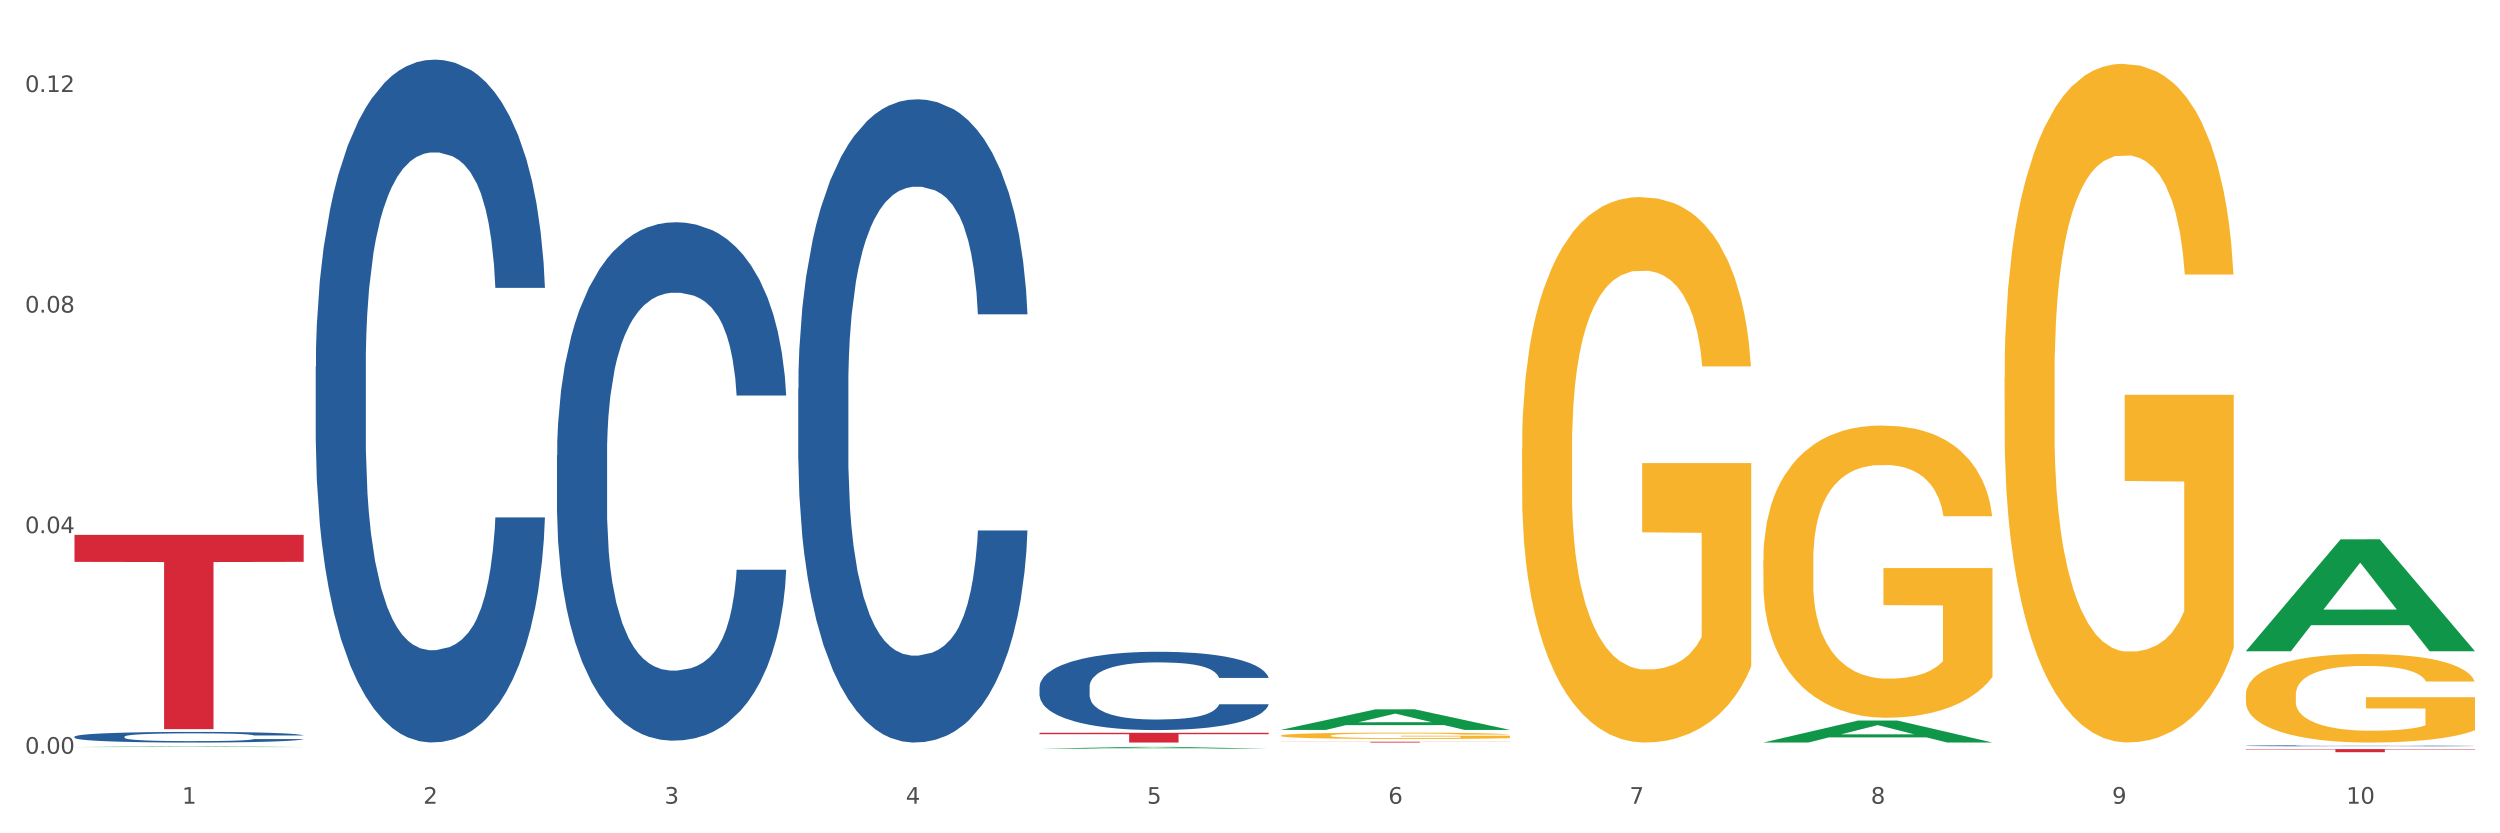
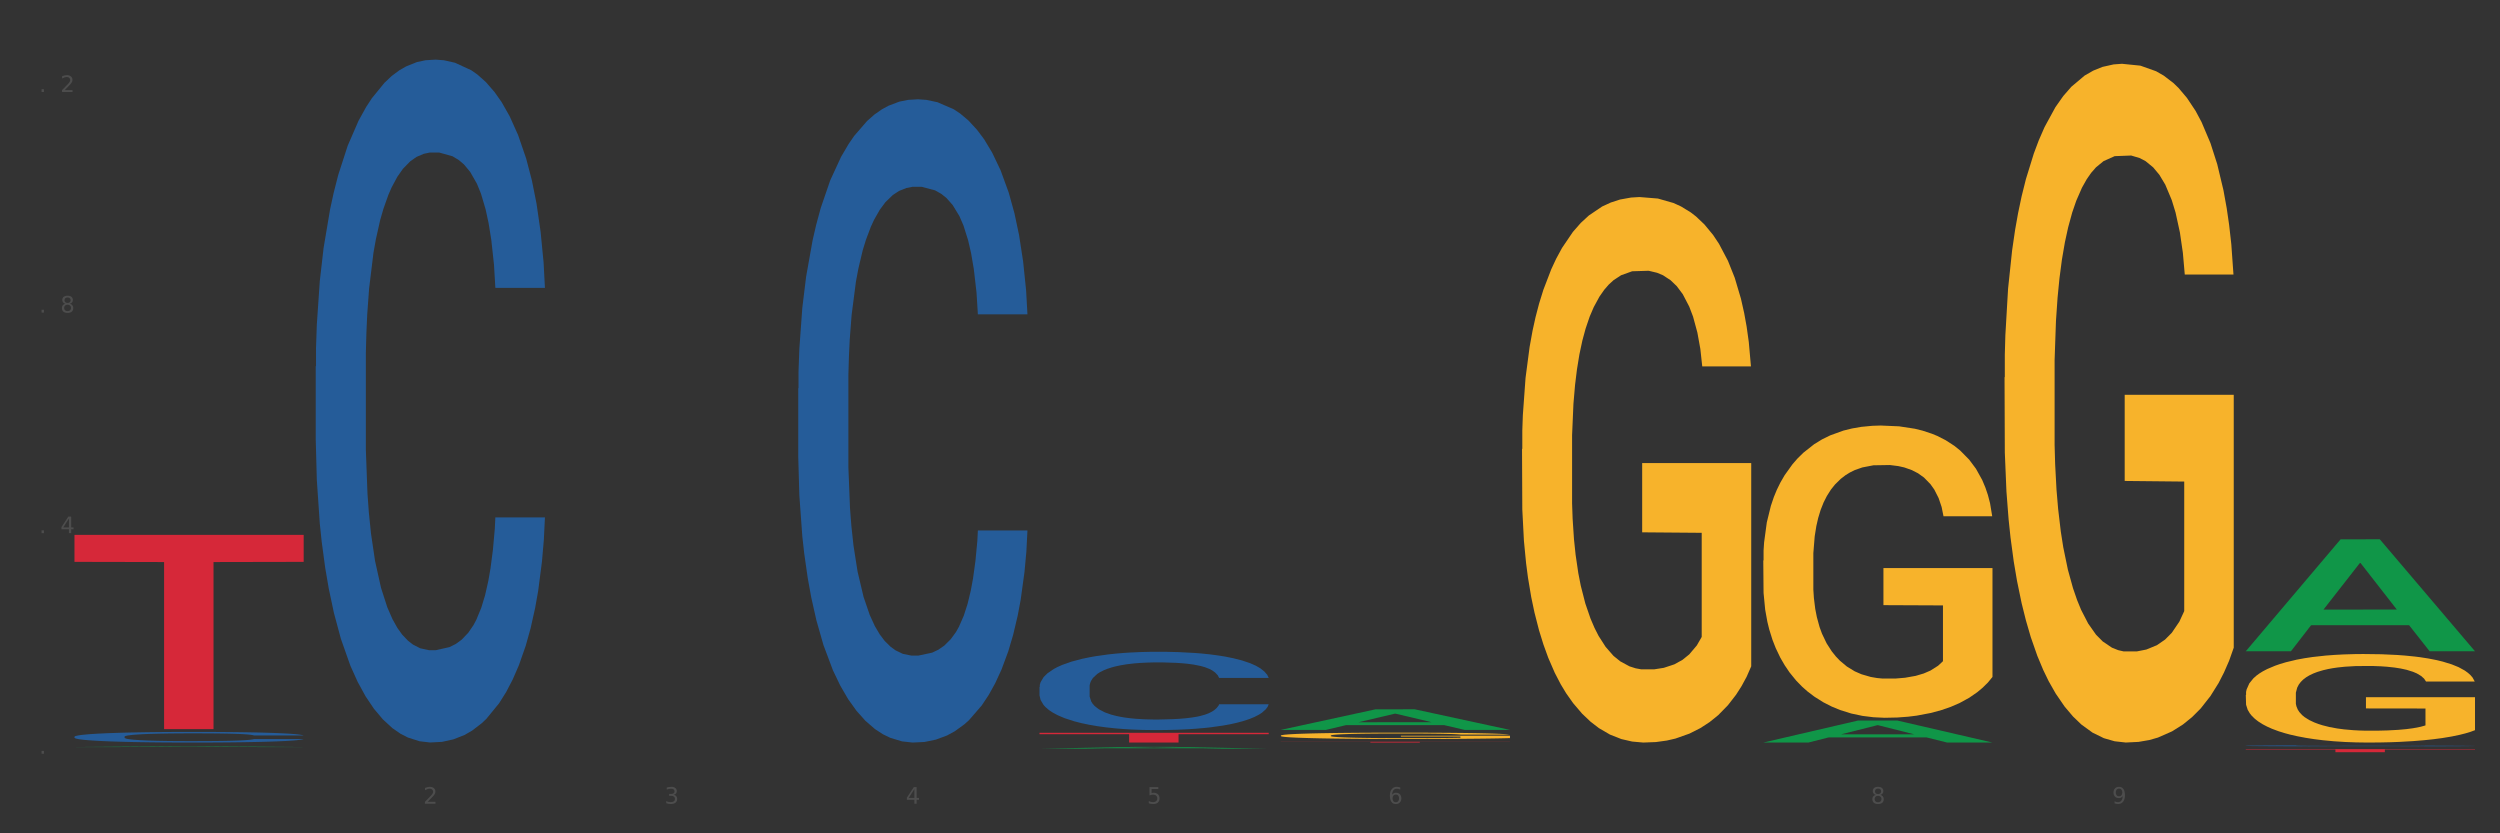
<svg xmlns="http://www.w3.org/2000/svg" xmlns:xlink="http://www.w3.org/1999/xlink" width="1080pt" height="360pt" viewBox="0 0 1080 360" version="1.1">
  <rect x="0" y="0" width="1080" height="360" fill="#333333" stroke="none" />
  <defs>
    <style type="text/css">*{stroke-linejoin: round; stroke-linecap: butt}</style>
  </defs>
  <g id="figure_1">
    <g id="patch_1">
-       <path d="M 0 360  L 1080 360  L 1080 0  L 0 0  z " style="fill: #ffffff; stroke: #ffffff; stroke-linejoin: miter" />
-     </g>
+       </g>
    <g id="axes_1">
      <g id="matplotlib.axis_1">
        <g id="xtick_1">
          <g id="text_1">
            <g style="fill: #4d4d4d" transform="translate(78.627 347.204) scale(0.096 -0.096)">
              <defs>
-                 <path id="DejaVuSans-31" d="M 794 531  L 1825 531  L 1825 4091  L 703 3866  L 703 4441  L 1819 4666  L 2450 4666  L 2450 531  L 3481 531  L 3481 0  L 794 0  L 794 531  z " transform="scale(0.016)" />
-               </defs>
+                 </defs>
              <use xlink:href="#DejaVuSans-31" />
            </g>
          </g>
        </g>
        <g id="xtick_2">
          <g id="text_2">
            <g style="fill: #4d4d4d" transform="translate(182.851 347.204) scale(0.096 -0.096)">
              <defs>
                <path id="DejaVuSans-32" d="M 1228 531  L 3431 531  L 3431 0  L 469 0  L 469 531  Q 828 903 1448 1529  Q 2069 2156 2228 2338  Q 2531 2678 2651 2914  Q 2772 3150 2772 3378  Q 2772 3750 2511 3984  Q 2250 4219 1831 4219  Q 1534 4219 1204 4116  Q 875 4013 500 3803  L 500 4441  Q 881 4594 1212 4672  Q 1544 4750 1819 4750  Q 2544 4750 2975 4387  Q 3406 4025 3406 3419  Q 3406 3131 3298 2873  Q 3191 2616 2906 2266  Q 2828 2175 2409 1742  Q 1991 1309 1228 531  z " transform="scale(0.016)" />
              </defs>
              <use xlink:href="#DejaVuSans-32" />
            </g>
          </g>
        </g>
        <g id="xtick_3">
          <g id="text_3">
            <g style="fill: #4d4d4d" transform="translate(287.074 347.204) scale(0.096 -0.096)">
              <defs>
                <path id="DejaVuSans-33" d="M 2597 2516  Q 3050 2419 3304 2112  Q 3559 1806 3559 1356  Q 3559 666 3084 287  Q 2609 -91 1734 -91  Q 1441 -91 1130 -33  Q 819 25 488 141  L 488 750  Q 750 597 1062 519  Q 1375 441 1716 441  Q 2309 441 2620 675  Q 2931 909 2931 1356  Q 2931 1769 2642 2001  Q 2353 2234 1838 2234  L 1294 2234  L 1294 2753  L 1863 2753  Q 2328 2753 2575 2939  Q 2822 3125 2822 3475  Q 2822 3834 2567 4026  Q 2313 4219 1838 4219  Q 1578 4219 1281 4162  Q 984 4106 628 3988  L 628 4550  Q 988 4650 1302 4700  Q 1616 4750 1894 4750  Q 2613 4750 3031 4423  Q 3450 4097 3450 3541  Q 3450 3153 3228 2886  Q 3006 2619 2597 2516  z " transform="scale(0.016)" />
              </defs>
              <use xlink:href="#DejaVuSans-33" />
            </g>
          </g>
        </g>
        <g id="xtick_4">
          <g id="text_4">
            <g style="fill: #4d4d4d" transform="translate(391.298 347.204) scale(0.096 -0.096)">
              <defs>
                <path id="DejaVuSans-34" d="M 2419 4116  L 825 1625  L 2419 1625  L 2419 4116  z M 2253 4666  L 3047 4666  L 3047 1625  L 3713 1625  L 3713 1100  L 3047 1100  L 3047 0  L 2419 0  L 2419 1100  L 313 1100  L 313 1709  L 2253 4666  z " transform="scale(0.016)" />
              </defs>
              <use xlink:href="#DejaVuSans-34" />
            </g>
          </g>
        </g>
        <g id="xtick_5">
          <g id="text_5">
            <g style="fill: #4d4d4d" transform="translate(495.522 347.204) scale(0.096 -0.096)">
              <defs>
                <path id="DejaVuSans-35" d="M 691 4666  L 3169 4666  L 3169 4134  L 1269 4134  L 1269 2991  Q 1406 3038 1543 3061  Q 1681 3084 1819 3084  Q 2600 3084 3056 2656  Q 3513 2228 3513 1497  Q 3513 744 3044 326  Q 2575 -91 1722 -91  Q 1428 -91 1123 -41  Q 819 9 494 109  L 494 744  Q 775 591 1075 516  Q 1375 441 1709 441  Q 2250 441 2565 725  Q 2881 1009 2881 1497  Q 2881 1984 2565 2268  Q 2250 2553 1709 2553  Q 1456 2553 1204 2497  Q 953 2441 691 2322  L 691 4666  z " transform="scale(0.016)" />
              </defs>
              <use xlink:href="#DejaVuSans-35" />
            </g>
          </g>
        </g>
        <g id="xtick_6">
          <g id="text_6">
            <g style="fill: #4d4d4d" transform="translate(599.745 347.204) scale(0.096 -0.096)">
              <defs>
                <path id="DejaVuSans-36" d="M 2113 2584  Q 1688 2584 1439 2293  Q 1191 2003 1191 1497  Q 1191 994 1439 701  Q 1688 409 2113 409  Q 2538 409 2786 701  Q 3034 994 3034 1497  Q 3034 2003 2786 2293  Q 2538 2584 2113 2584  z M 3366 4563  L 3366 3988  Q 3128 4100 2886 4159  Q 2644 4219 2406 4219  Q 1781 4219 1451 3797  Q 1122 3375 1075 2522  Q 1259 2794 1537 2939  Q 1816 3084 2150 3084  Q 2853 3084 3261 2657  Q 3669 2231 3669 1497  Q 3669 778 3244 343  Q 2819 -91 2113 -91  Q 1303 -91 875 529  Q 447 1150 447 2328  Q 447 3434 972 4092  Q 1497 4750 2381 4750  Q 2619 4750 2861 4703  Q 3103 4656 3366 4563  z " transform="scale(0.016)" />
              </defs>
              <use xlink:href="#DejaVuSans-36" />
            </g>
          </g>
        </g>
        <g id="xtick_7">
          <g id="text_7">
            <g style="fill: #4d4d4d" transform="translate(703.969 347.204) scale(0.096 -0.096)">
              <defs>
-                 <path id="DejaVuSans-37" d="M 525 4666  L 3525 4666  L 3525 4397  L 1831 0  L 1172 0  L 2766 4134  L 525 4134  L 525 4666  z " transform="scale(0.016)" />
-               </defs>
+                 </defs>
              <use xlink:href="#DejaVuSans-37" />
            </g>
          </g>
        </g>
        <g id="xtick_8">
          <g id="text_8">
            <g style="fill: #4d4d4d" transform="translate(808.193 347.204) scale(0.096 -0.096)">
              <defs>
                <path id="DejaVuSans-38" d="M 2034 2216  Q 1584 2216 1326 1975  Q 1069 1734 1069 1313  Q 1069 891 1326 650  Q 1584 409 2034 409  Q 2484 409 2743 651  Q 3003 894 3003 1313  Q 3003 1734 2745 1975  Q 2488 2216 2034 2216  z M 1403 2484  Q 997 2584 770 2862  Q 544 3141 544 3541  Q 544 4100 942 4425  Q 1341 4750 2034 4750  Q 2731 4750 3128 4425  Q 3525 4100 3525 3541  Q 3525 3141 3298 2862  Q 3072 2584 2669 2484  Q 3125 2378 3379 2068  Q 3634 1759 3634 1313  Q 3634 634 3220 271  Q 2806 -91 2034 -91  Q 1263 -91 848 271  Q 434 634 434 1313  Q 434 1759 690 2068  Q 947 2378 1403 2484  z M 1172 3481  Q 1172 3119 1398 2916  Q 1625 2713 2034 2713  Q 2441 2713 2670 2916  Q 2900 3119 2900 3481  Q 2900 3844 2670 4047  Q 2441 4250 2034 4250  Q 1625 4250 1398 4047  Q 1172 3844 1172 3481  z " transform="scale(0.016)" />
              </defs>
              <use xlink:href="#DejaVuSans-38" />
            </g>
          </g>
        </g>
        <g id="xtick_9">
          <g id="text_9">
            <g style="fill: #4d4d4d" transform="translate(912.416 347.204) scale(0.096 -0.096)">
              <defs>
                <path id="DejaVuSans-39" d="M 703 97  L 703 672  Q 941 559 1184 500  Q 1428 441 1663 441  Q 2288 441 2617 861  Q 2947 1281 2994 2138  Q 2813 1869 2534 1725  Q 2256 1581 1919 1581  Q 1219 1581 811 2004  Q 403 2428 403 3163  Q 403 3881 828 4315  Q 1253 4750 1959 4750  Q 2769 4750 3195 4129  Q 3622 3509 3622 2328  Q 3622 1225 3098 567  Q 2575 -91 1691 -91  Q 1453 -91 1209 -44  Q 966 3 703 97  z M 1959 2075  Q 2384 2075 2632 2365  Q 2881 2656 2881 3163  Q 2881 3666 2632 3958  Q 2384 4250 1959 4250  Q 1534 4250 1286 3958  Q 1038 3666 1038 3163  Q 1038 2656 1286 2365  Q 1534 2075 1959 2075  z " transform="scale(0.016)" />
              </defs>
              <use xlink:href="#DejaVuSans-39" />
            </g>
          </g>
        </g>
        <g id="xtick_10">
          <g id="text_10">
            <g style="fill: #4d4d4d" transform="translate(1013.586 347.204) scale(0.096 -0.096)">
              <defs>
-                 <path id="DejaVuSans-30" d="M 2034 4250  Q 1547 4250 1301 3770  Q 1056 3291 1056 2328  Q 1056 1369 1301 889  Q 1547 409 2034 409  Q 2525 409 2770 889  Q 3016 1369 3016 2328  Q 3016 3291 2770 3770  Q 2525 4250 2034 4250  z M 2034 4750  Q 2819 4750 3233 4129  Q 3647 3509 3647 2328  Q 3647 1150 3233 529  Q 2819 -91 2034 -91  Q 1250 -91 836 529  Q 422 1150 422 2328  Q 422 3509 836 4129  Q 1250 4750 2034 4750  z " transform="scale(0.016)" />
-               </defs>
+                 </defs>
              <use xlink:href="#DejaVuSans-31" />
              <use xlink:href="#DejaVuSans-30" transform="translate(63.623 0)" />
            </g>
          </g>
        </g>
        <g id="xtick_11" />
        <g id="xtick_12" />
        <g id="xtick_13" />
        <g id="xtick_14" />
        <g id="xtick_15" />
        <g id="xtick_16" />
        <g id="xtick_17" />
        <g id="xtick_18" />
        <g id="xtick_19" />
      </g>
      <g id="matplotlib.axis_2">
        <g id="ytick_1">
          <g id="text_11">
            <g style="fill: #4d4d4d" transform="translate(10.8 325.614) scale(0.096 -0.096)">
              <defs>
                <path id="DejaVuSans-2e" d="M 684 794  L 1344 794  L 1344 0  L 684 0  L 684 794  z " transform="scale(0.016)" />
              </defs>
              <use xlink:href="#DejaVuSans-30" />
              <use xlink:href="#DejaVuSans-2e" transform="translate(63.623 0)" />
              <use xlink:href="#DejaVuSans-30" transform="translate(95.41 0)" />
              <use xlink:href="#DejaVuSans-30" transform="translate(159.033 0)" />
            </g>
          </g>
        </g>
        <g id="ytick_2">
          <g id="text_12">
            <g style="fill: #4d4d4d" transform="translate(10.8 230.326) scale(0.096 -0.096)">
              <use xlink:href="#DejaVuSans-30" />
              <use xlink:href="#DejaVuSans-2e" transform="translate(63.623 0)" />
              <use xlink:href="#DejaVuSans-30" transform="translate(95.41 0)" />
              <use xlink:href="#DejaVuSans-34" transform="translate(159.033 0)" />
            </g>
          </g>
        </g>
        <g id="ytick_3">
          <g id="text_13">
            <g style="fill: #4d4d4d" transform="translate(10.8 135.038) scale(0.096 -0.096)">
              <use xlink:href="#DejaVuSans-30" />
              <use xlink:href="#DejaVuSans-2e" transform="translate(63.623 0)" />
              <use xlink:href="#DejaVuSans-30" transform="translate(95.41 0)" />
              <use xlink:href="#DejaVuSans-38" transform="translate(159.033 0)" />
            </g>
          </g>
        </g>
        <g id="ytick_4">
          <g id="text_14">
            <g style="fill: #4d4d4d" transform="translate(10.8 39.75) scale(0.096 -0.096)">
              <use xlink:href="#DejaVuSans-30" />
              <use xlink:href="#DejaVuSans-2e" transform="translate(63.623 0)" />
              <use xlink:href="#DejaVuSans-31" transform="translate(95.41 0)" />
              <use xlink:href="#DejaVuSans-32" transform="translate(159.033 0)" />
            </g>
          </g>
        </g>
        <g id="ytick_5" />
        <g id="ytick_6" />
        <g id="ytick_7" />
      </g>
      <g id="PolyCollection_1">
        <path d="M 32.175 322.723  L 32.277 322.722  L 73.107 322.427  L 90.051 322.426  L 131.187 322.723  L 111.589 322.723  L 102.709 322.654  L 60.552 322.654  L 60.246 322.655  L 51.671 322.723  L 32.175 322.723  L 32.175 322.723  L 65.86 322.613  L 97.401 322.613  L 81.783 322.49  L 81.579 322.489  L 81.375 322.49  L 65.758 322.613  L 65.86 322.613  L 32.175 322.723  z " clip-path="url(#pf632ec7104)" style="fill: #109648" />
        <path d="M 970.188 300.209  L 970.304 300.174  L 970.304 298.916  L 970.538 297.834  L 971.707 295.214  L 973.461 293.048  L 974.747 291.896  L 976.032 290.953  L 977.552 290.01  L 979.422 289.032  L 982.813 287.6  L 984.917 286.866  L 987.488 286.098  L 992.164 284.98  L 995.554 284.351  L 999.061 283.827  L 1004.789 283.199  L 1008.53 282.919  L 1012.505 282.71  L 1017.297 282.57  L 1020.921 282.535  L 1028.87 282.64  L 1035.65 282.954  L 1038.923 283.199  L 1043.132 283.618  L 1045.353 283.897  L 1048.977 284.456  L 1052.717 285.189  L 1055.289 285.818  L 1059.147 287.006  L 1062.069 288.193  L 1064.758 289.66  L 1066.161 290.673  L 1067.213 291.616  L 1068.148 292.699  L 1069.083 294.411  L 1048.041 294.411  L 1047.223 293.188  L 1045.937 292.035  L 1044.067 290.918  L 1042.43 290.219  L 1039.625 289.346  L 1037.053 288.787  L 1034.364 288.368  L 1031.091 288.019  L 1028.52 287.844  L 1024.896 287.704  L 1017.765 287.739  L 1012.972 288.019  L 1009.699 288.368  L 1007.595 288.682  L 1005.724 289.032  L 1003.62 289.521  L 1001.165 290.254  L 999.412 290.918  L 997.659 291.756  L 996.256 292.594  L 994.97 293.572  L 993.918 294.62  L 993.1 295.703  L 992.398 297.03  L 991.814 299.231  L 991.814 304.016  L 992.047 305.099  L 992.632 306.531  L 993.333 307.614  L 994.502 308.906  L 995.554 309.779  L 997.542 311.037  L 999.763 312.085  L 1001.516 312.748  L 1003.27 313.307  L 1006.309 314.076  L 1009.699 314.704  L 1012.621 315.088  L 1016.596 315.438  L 1019.285 315.577  L 1021.623 315.647  L 1027.351 315.647  L 1031.442 315.543  L 1036.001 315.298  L 1039.508 314.984  L 1042.43 314.599  L 1045.704 313.971  L 1047.808 313.377  L 1047.808 306.077  L 1022.09 306.042  L 1022.09 301.187  L 1069.2 301.187  L 1069.2 315.438  L 1067.213 316.171  L 1064.992 316.835  L 1062.654 317.429  L 1059.147 318.162  L 1054.938 318.861  L 1051.198 319.35  L 1047.223 319.769  L 1042.547 320.153  L 1036.469 320.502  L 1032.728 320.642  L 1028.052 320.747  L 1022.558 320.782  L 1017.765 320.712  L 1013.089 320.537  L 1008.179 320.223  L 1003.387 319.769  L 999.763 319.315  L 996.139 318.756  L 992.281 318.022  L 989.242 317.324  L 986.904 316.695  L 984.332 315.892  L 981.527 314.844  L 979.422 313.901  L 977.552 312.923  L 975.565 311.665  L 974.162 310.583  L 972.759 309.22  L 971.941 308.207  L 971.006 306.636  L 970.304 304.435  L 970.188 300.209  z " clip-path="url(#pf632ec7104)" style="fill: #f7b32b" />
        <path d="M 865.964 163.05  L 866.081 162.783  L 866.081 153.143  L 866.315 144.842  L 867.484 124.759  L 869.237 108.157  L 870.523 99.321  L 871.809 92.091  L 873.329 84.861  L 875.199 77.363  L 878.589 66.385  L 880.693 60.761  L 883.265 54.87  L 887.941 46.302  L 891.331 41.482  L 894.838 37.465  L 900.566 32.645  L 904.306 30.503  L 908.281 28.897  L 913.074 27.825  L 916.698 27.558  L 924.647 28.361  L 931.427 30.771  L 934.7 32.645  L 938.908 35.859  L 941.129 38.001  L 944.753 42.285  L 948.494 47.908  L 951.066 52.728  L 954.923 61.832  L 957.846 70.937  L 960.534 82.183  L 961.937 89.949  L 962.989 97.178  L 963.924 105.479  L 964.859 118.6  L 943.818 118.6  L 943 109.228  L 941.714 100.392  L 939.843 91.823  L 938.207 86.468  L 935.401 79.773  L 932.829 75.489  L 930.141 72.276  L 926.868 69.598  L 924.296 68.259  L 920.672 67.188  L 913.541 67.456  L 908.749 69.598  L 905.475 72.276  L 903.371 74.686  L 901.501 77.363  L 899.397 81.112  L 896.942 86.735  L 895.188 91.823  L 893.435 98.25  L 892.032 104.676  L 890.746 112.174  L 889.694 120.207  L 888.876 128.508  L 888.175 138.683  L 887.59 155.553  L 887.59 192.238  L 887.824 200.539  L 888.408 211.517  L 889.11 219.818  L 890.279 229.726  L 891.331 236.42  L 893.318 246.06  L 895.539 254.093  L 897.293 259.181  L 899.046 263.465  L 902.085 269.356  L 905.475 274.176  L 908.398 277.121  L 912.372 279.799  L 915.061 280.87  L 917.399 281.406  L 923.127 281.406  L 927.218 280.602  L 931.777 278.728  L 935.284 276.318  L 938.207 273.373  L 941.48 268.553  L 943.584 264.001  L 943.584 208.036  L 917.867 207.768  L 917.867 170.548  L 964.976 170.548  L 964.976 279.799  L 962.989 285.422  L 960.768 290.51  L 958.43 295.062  L 954.923 300.685  L 950.715 306.041  L 946.974 309.79  L 943 313.003  L 938.324 315.948  L 932.245 318.626  L 928.504 319.697  L 923.828 320.5  L 918.334 320.768  L 913.541 320.233  L 908.865 318.894  L 903.956 316.484  L 899.163 313.003  L 895.539 309.522  L 891.915 305.237  L 888.058 299.614  L 885.018 294.259  L 882.68 289.439  L 880.109 283.28  L 877.303 275.247  L 875.199 268.017  L 873.329 260.52  L 871.341 250.88  L 869.938 242.579  L 868.536 232.136  L 867.717 224.37  L 866.782 212.321  L 866.081 195.451  L 865.964 163.05  z " clip-path="url(#pf632ec7104)" style="fill: #f7b32b" />
        <path d="M 761.74 242.168  L 761.857 242.053  L 761.857 237.903  L 762.091 234.328  L 763.26 225.681  L 765.013 218.533  L 766.299 214.728  L 767.585 211.615  L 769.105 208.502  L 770.975 205.274  L 774.365 200.547  L 776.469 198.125  L 779.041 195.589  L 783.717 191.899  L 787.107 189.824  L 790.614 188.095  L 796.342 186.019  L 800.083 185.097  L 804.057 184.405  L 808.85 183.944  L 812.474 183.829  L 820.423 184.175  L 827.203 185.212  L 830.476 186.019  L 834.685 187.403  L 836.906 188.325  L 840.529 190.17  L 844.27 192.591  L 846.842 194.667  L 850.7 198.587  L 853.622 202.507  L 856.311 207.349  L 857.713 210.693  L 858.766 213.806  L 859.701 217.38  L 860.636 223.029  L 839.594 223.029  L 838.776 218.994  L 837.49 215.189  L 835.62 211.5  L 833.983 209.194  L 831.178 206.311  L 828.606 204.467  L 825.917 203.083  L 822.644 201.93  L 820.072 201.354  L 816.448 200.892  L 809.318 201.008  L 804.525 201.93  L 801.252 203.083  L 799.148 204.121  L 797.277 205.274  L 795.173 206.888  L 792.718 209.309  L 790.965 211.5  L 789.211 214.267  L 787.809 217.034  L 786.523 220.262  L 785.471 223.721  L 784.652 227.295  L 783.951 231.677  L 783.366 238.94  L 783.366 254.736  L 783.6 258.31  L 784.185 263.037  L 784.886 266.611  L 786.055 270.877  L 787.107 273.76  L 789.094 277.91  L 791.315 281.369  L 793.069 283.56  L 794.822 285.404  L 797.862 287.941  L 801.252 290.016  L 804.174 291.285  L 808.149 292.438  L 810.837 292.899  L 813.175 293.129  L 818.903 293.129  L 822.995 292.783  L 827.554 291.976  L 831.061 290.939  L 833.983 289.67  L 837.256 287.595  L 839.36 285.635  L 839.36 261.538  L 813.643 261.423  L 813.643 245.397  L 860.753 245.397  L 860.753 292.438  L 858.766 294.859  L 856.544 297.049  L 854.206 299.009  L 850.7 301.431  L 846.491 303.737  L 842.751 305.351  L 838.776 306.734  L 834.1 308.002  L 828.021 309.155  L 824.281 309.617  L 819.605 309.963  L 814.111 310.078  L 809.318 309.847  L 804.642 309.271  L 799.732 308.233  L 794.939 306.734  L 791.315 305.235  L 787.692 303.391  L 783.834 300.969  L 780.795 298.664  L 778.457 296.588  L 775.885 293.936  L 773.079 290.477  L 770.975 287.364  L 769.105 284.136  L 767.118 279.986  L 765.715 276.411  L 764.312 271.915  L 763.494 268.571  L 762.559 263.383  L 761.857 256.119  L 761.74 242.168  z " clip-path="url(#pf632ec7104)" style="fill: #f7b32b" />
        <path d="M 657.517 194.021  L 657.634 193.806  L 657.634 186.058  L 657.867 179.386  L 659.036 163.245  L 660.79 149.902  L 662.076 142.8  L 663.362 136.989  L 664.881 131.178  L 666.752 125.152  L 670.142 116.329  L 672.246 111.809  L 674.818 107.074  L 679.493 100.188  L 682.884 96.314  L 686.39 93.085  L 692.118 89.212  L 695.859 87.49  L 699.834 86.199  L 704.627 85.338  L 708.25 85.123  L 716.199 85.768  L 722.979 87.705  L 726.253 89.212  L 730.461 91.794  L 732.682 93.516  L 736.306 96.959  L 740.047 101.479  L 742.618 105.353  L 746.476 112.67  L 749.398 119.987  L 752.087 129.026  L 753.49 135.267  L 754.542 141.078  L 755.477 147.75  L 756.412 158.295  L 735.371 158.295  L 734.552 150.763  L 733.266 143.661  L 731.396 136.774  L 729.76 132.47  L 726.954 127.089  L 724.382 123.646  L 721.694 121.063  L 718.42 118.911  L 715.849 117.835  L 712.225 116.974  L 705.094 117.189  L 700.301 118.911  L 697.028 121.063  L 694.924 123  L 693.054 125.152  L 690.949 128.165  L 688.495 132.685  L 686.741 136.774  L 684.988 141.939  L 683.585 147.104  L 682.299 153.13  L 681.247 159.587  L 680.429 166.258  L 679.727 174.436  L 679.143 187.995  L 679.143 217.479  L 679.377 224.151  L 679.961 232.975  L 680.662 239.646  L 681.831 247.609  L 682.884 252.989  L 684.871 260.737  L 687.092 267.194  L 688.845 271.283  L 690.599 274.726  L 693.638 279.461  L 697.028 283.335  L 699.951 285.702  L 703.925 287.854  L 706.614 288.715  L 708.952 289.145  L 714.68 289.145  L 718.771 288.5  L 723.33 286.993  L 726.837 285.056  L 729.76 282.689  L 733.033 278.815  L 735.137 275.156  L 735.137 230.177  L 709.419 229.962  L 709.419 200.047  L 756.529 200.047  L 756.529 287.854  L 754.542 292.374  L 752.321 296.463  L 749.983 300.121  L 746.476 304.641  L 742.268 308.945  L 738.527 311.958  L 734.552 314.541  L 729.876 316.908  L 723.798 319.06  L 720.057 319.921  L 715.381 320.567  L 709.887 320.782  L 705.094 320.351  L 700.418 319.275  L 695.508 317.338  L 690.716 314.541  L 687.092 311.743  L 683.468 308.299  L 679.61 303.78  L 676.571 299.476  L 674.233 295.602  L 671.661 290.652  L 668.856 284.195  L 666.752 278.385  L 664.881 272.359  L 662.894 264.611  L 661.491 257.939  L 660.088 249.546  L 659.27 243.305  L 658.335 233.62  L 657.634 220.062  L 657.517 194.021  z " clip-path="url(#pf632ec7104)" style="fill: #f7b32b" />
        <path d="M 970.188 323.605  L 1069.2 323.605  L 1069.2 323.792  L 1030.252 323.793  L 1030.252 324.95  L 1008.901 324.95  L 1008.901 323.793  L 970.188 323.792  L 970.188 323.606  L 970.188 323.605  z " clip-path="url(#pf632ec7104)" style="fill: #d62839" />
        <path d="M 553.293 320.43  L 652.306 320.43  L 652.306 320.479  L 613.358 320.479  L 613.358 320.782  L 592.006 320.782  L 592.006 320.479  L 553.293 320.479  L 553.293 320.43  L 553.293 320.43  z " clip-path="url(#pf632ec7104)" style="fill: #d62839" />
        <path d="M 449.069 316.582  L 548.082 316.582  L 548.082 317.165  L 509.134 317.169  L 509.134 320.782  L 487.783 320.782  L 487.783 317.169  L 449.069 317.165  L 449.069 316.586  L 449.069 316.582  z " clip-path="url(#pf632ec7104)" style="fill: #d62839" />
        <path d="M 32.175 231.061  L 131.187 231.061  L 131.187 242.725  L 92.239 242.804  L 92.239 314.996  L 70.888 314.996  L 70.888 242.804  L 32.175 242.725  L 32.175 231.14  L 32.175 231.061  z " clip-path="url(#pf632ec7104)" style="fill: #d62839" />
        <path d="M 553.293 317.77  L 553.41 317.767  L 553.41 317.677  L 553.644 317.599  L 554.813 317.412  L 556.566 317.256  L 557.852 317.174  L 559.138 317.106  L 560.658 317.038  L 562.528 316.968  L 565.918 316.865  L 568.022 316.813  L 570.594 316.758  L 575.27 316.678  L 578.66 316.632  L 582.167 316.595  L 587.895 316.55  L 591.636 316.53  L 595.61 316.515  L 600.403 316.505  L 604.027 316.502  L 611.976 316.51  L 618.756 316.532  L 622.029 316.55  L 626.237 316.58  L 628.458 316.6  L 632.082 316.64  L 635.823 316.693  L 638.395 316.738  L 642.252 316.823  L 645.175 316.908  L 647.863 317.013  L 649.266 317.086  L 650.318 317.153  L 651.253 317.231  L 652.189 317.354  L 631.147 317.354  L 630.329 317.266  L 629.043 317.184  L 627.173 317.103  L 625.536 317.053  L 622.73 316.991  L 620.159 316.951  L 617.47 316.921  L 614.197 316.895  L 611.625 316.883  L 608.001 316.873  L 600.87 316.875  L 596.078 316.895  L 592.805 316.921  L 590.7 316.943  L 588.83 316.968  L 586.726 317.003  L 584.271 317.056  L 582.518 317.103  L 580.764 317.164  L 579.361 317.224  L 578.075 317.294  L 577.023 317.369  L 576.205 317.447  L 575.504 317.542  L 574.919 317.7  L 574.919 318.043  L 575.153 318.12  L 575.737 318.223  L 576.439 318.301  L 577.608 318.393  L 578.66 318.456  L 580.647 318.546  L 582.868 318.621  L 584.622 318.669  L 586.375 318.709  L 589.415 318.764  L 592.805 318.809  L 595.727 318.837  L 599.702 318.862  L 602.39 318.872  L 604.728 318.877  L 610.456 318.877  L 614.548 318.869  L 619.107 318.852  L 622.613 318.829  L 625.536 318.802  L 628.809 318.757  L 630.913 318.714  L 630.913 318.191  L 605.196 318.188  L 605.196 317.84  L 652.306 317.84  L 652.306 318.862  L 650.318 318.915  L 648.097 318.962  L 645.759 319.005  L 642.252 319.057  L 638.044 319.107  L 634.303 319.142  L 630.329 319.173  L 625.653 319.2  L 619.574 319.225  L 615.833 319.235  L 611.158 319.243  L 605.663 319.245  L 600.87 319.24  L 596.195 319.228  L 591.285 319.205  L 586.492 319.173  L 582.868 319.14  L 579.244 319.1  L 575.387 319.047  L 572.347 318.997  L 570.009 318.952  L 567.438 318.894  L 564.632 318.819  L 562.528 318.752  L 560.658 318.682  L 558.67 318.591  L 557.268 318.514  L 555.865 318.416  L 555.047 318.343  L 554.111 318.231  L 553.41 318.073  L 553.293 317.77  z " clip-path="url(#pf632ec7104)" style="fill: #f7b32b" />
        <path d="M 32.175 318.248  L 32.292 318.244  L 32.292 318.126  L 32.643 317.967  L 33.931 317.673  L 35.569 317.45  L 38.378 317.19  L 39.899 317.08  L 41.889 316.958  L 45.985 316.761  L 50.667 316.593  L 53.944 316.501  L 56.401 316.442  L 61.902 316.337  L 65.062 316.29  L 68.339 316.253  L 71.148 316.227  L 75.829 316.198  L 79.575 316.185  L 83.905 316.181  L 87.533 316.185  L 92.331 316.202  L 99.354 316.253  L 102.045 316.282  L 105.674 316.332  L 109.419 316.4  L 112.462 316.467  L 115.973 316.564  L 119.601 316.69  L 123.112 316.849  L 125.57 316.996  L 127.559 317.152  L 129.315 317.341  L 130.602 317.547  L 131.187 317.719  L 109.77 317.719  L 109.185 317.563  L 108.014 317.395  L 106.844 317.282  L 105.557 317.19  L 103.567 317.085  L 101.811 317.017  L 98.886 316.937  L 96.194 316.887  L 93.97 316.858  L 91.278 316.832  L 85.543 316.807  L 81.447 316.807  L 78.872 316.816  L 75.712 316.837  L 73.021 316.866  L 69.861 316.916  L 67.403 316.971  L 64.945 317.043  L 63.541 317.093  L 61.434 317.185  L 60.03 317.261  L 58.157 317.391  L 57.104 317.484  L 55.231 317.723  L 54.412 317.9  L 54.061 318.021  L 53.827 318.156  L 53.827 318.811  L 54.529 319.105  L 55.114 319.231  L 56.05 319.374  L 57.806 319.559  L 60.381 319.74  L 63.072 319.87  L 65.296 319.95  L 67.403 320.009  L 69.509 320.055  L 72.084 320.097  L 74.191 320.122  L 77.351 320.147  L 81.096 320.16  L 84.022 320.16  L 89.991 320.139  L 92.683 320.118  L 95.257 320.089  L 98.066 320.042  L 100.29 319.992  L 101.577 319.954  L 103.684 319.874  L 105.322 319.79  L 106.727 319.694  L 107.663 319.61  L 108.717 319.484  L 109.536 319.341  L 109.77 319.265  L 131.187 319.265  L 130.719 319.416  L 129.9 319.563  L 128.262 319.761  L 126.974 319.874  L 124.985 320.013  L 122.878 320.131  L 119.952 320.261  L 117.26 320.357  L 114.451 320.441  L 111.408 320.517  L 105.908 320.622  L 103.918 320.652  L 99.705 320.702  L 96.428 320.731  L 91.629 320.761  L 86.714 320.778  L 81.564 320.782  L 77 320.773  L 71.967 320.748  L 68.807 320.723  L 65.296 320.685  L 61.2 320.626  L 57.338 320.555  L 53.71 320.471  L 50.316 320.374  L 47.156 320.265  L 43.059 320.084  L 40.016 319.908  L 37.793 319.744  L 36.271 319.605  L 34.75 319.429  L 33.931 319.307  L 32.643 319.013  L 32.175 318.74  L 32.175 318.248  z " clip-path="url(#pf632ec7104)" style="fill: #255c99" />
        <path d="M 136.399 158.306  L 136.516 158.037  L 136.516 150.493  L 136.867 140.256  L 138.154 121.398  L 139.793 107.119  L 142.602 90.416  L 144.123 83.412  L 146.113 75.599  L 150.209 62.937  L 154.89 52.161  L 158.167 46.234  L 160.625 42.463  L 166.126 35.727  L 169.286 32.764  L 172.563 30.339  L 175.372 28.723  L 180.053 26.837  L 183.798 26.029  L 188.129 25.759  L 191.757 26.029  L 196.555 27.107  L 203.577 30.339  L 206.269 32.225  L 209.897 35.458  L 213.642 39.768  L 216.685 44.079  L 220.196 50.275  L 223.824 58.357  L 227.336 68.595  L 229.793 78.024  L 231.783 87.992  L 233.538 100.115  L 234.826 113.316  L 235.411 124.361  L 213.993 124.361  L 213.408 114.393  L 212.238 103.617  L 211.068 96.343  L 209.78 90.416  L 207.791 83.681  L 206.035 79.371  L 203.109 74.252  L 200.417 71.019  L 198.194 69.133  L 195.502 67.517  L 189.767 65.901  L 185.671 65.901  L 183.096 66.439  L 179.936 67.786  L 177.244 69.672  L 174.084 72.905  L 171.626 76.407  L 169.169 80.987  L 167.764 84.22  L 165.658 90.147  L 164.253 94.996  L 162.381 103.348  L 161.327 109.275  L 159.455 124.631  L 158.635 135.945  L 158.284 143.758  L 158.05 152.379  L 158.05 194.406  L 158.752 213.264  L 159.338 221.346  L 160.274 230.506  L 162.029 242.36  L 164.604 253.944  L 167.296 262.296  L 169.52 267.414  L 171.626 271.186  L 173.733 274.149  L 176.308 276.843  L 178.415 278.46  L 181.575 280.076  L 185.32 280.884  L 188.246 280.884  L 194.214 279.537  L 196.906 278.19  L 199.481 276.305  L 202.29 273.341  L 204.514 270.108  L 205.801 267.684  L 207.908 262.565  L 209.546 257.177  L 210.951 250.981  L 211.887 245.593  L 212.94 237.51  L 213.759 228.351  L 213.993 223.502  L 235.411 223.502  L 234.943 233.2  L 234.124 242.629  L 232.485 255.291  L 231.198 262.565  L 229.208 271.455  L 227.102 278.999  L 224.176 287.35  L 221.484 293.546  L 218.675 298.934  L 215.632 303.784  L 210.131 310.519  L 208.142 312.405  L 203.928 315.637  L 200.651 317.523  L 195.853 319.409  L 190.937 320.487  L 185.788 320.756  L 181.223 320.217  L 176.191 318.601  L 173.031 316.984  L 169.52 314.56  L 165.424 310.788  L 161.561 306.208  L 157.933 300.82  L 154.539 294.624  L 151.379 287.619  L 147.283 276.035  L 144.24 264.72  L 142.016 254.213  L 140.495 245.323  L 138.973 234.008  L 138.154 226.196  L 136.867 207.337  L 136.399 189.826  L 136.399 158.306  z " clip-path="url(#pf632ec7104)" style="fill: #255c99" />
-         <path d="M 240.622 196.638  L 240.739 196.434  L 240.739 190.706  L 241.09 182.934  L 242.378 168.616  L 244.016 157.776  L 246.825 145.094  L 248.347 139.776  L 250.336 133.845  L 254.432 124.231  L 259.114 116.05  L 262.391 111.55  L 264.849 108.686  L 270.349 103.573  L 273.509 101.323  L 276.786 99.482  L 279.595 98.255  L 284.277 96.823  L 288.022 96.21  L 292.352 96.005  L 295.98 96.21  L 300.779 97.028  L 307.801 99.482  L 310.493 100.914  L 314.121 103.368  L 317.866 106.641  L 320.909 109.914  L 324.42 114.618  L 328.048 120.754  L 331.559 128.527  L 334.017 135.686  L 336.007 143.253  L 337.762 152.458  L 339.049 162.48  L 339.635 170.866  L 318.217 170.866  L 317.632 163.298  L 316.462 155.117  L 315.291 149.594  L 314.004 145.094  L 312.014 139.981  L 310.259 136.708  L 307.333 132.822  L 304.641 130.368  L 302.417 128.936  L 299.725 127.709  L 293.991 126.481  L 289.894 126.481  L 287.32 126.89  L 284.16 127.913  L 281.468 129.345  L 278.308 131.799  L 275.85 134.458  L 273.392 137.935  L 271.988 140.39  L 269.881 144.89  L 268.477 148.571  L 266.604 154.912  L 265.551 159.412  L 263.678 171.071  L 262.859 179.661  L 262.508 185.593  L 262.274 192.138  L 262.274 224.046  L 262.976 238.364  L 263.561 244.5  L 264.498 251.454  L 266.253 260.454  L 268.828 269.249  L 271.52 275.59  L 273.743 279.476  L 275.85 282.34  L 277.957 284.59  L 280.532 286.635  L 282.638 287.862  L 285.798 289.09  L 289.543 289.703  L 292.469 289.703  L 298.438 288.681  L 301.13 287.658  L 303.705 286.226  L 306.513 283.976  L 308.737 281.522  L 310.025 279.681  L 312.131 275.795  L 313.77 271.704  L 315.174 266.999  L 316.11 262.909  L 317.164 256.772  L 317.983 249.818  L 318.217 246.136  L 339.635 246.136  L 339.167 253.5  L 338.347 260.659  L 336.709 270.272  L 335.421 275.795  L 333.432 282.544  L 331.325 288.271  L 328.399 294.612  L 325.707 299.317  L 322.899 303.407  L 319.856 307.089  L 314.355 312.202  L 312.365 313.634  L 308.152 316.089  L 304.875 317.52  L 300.077 318.952  L 295.161 319.77  L 290.011 319.975  L 285.447 319.566  L 280.414 318.339  L 277.254 317.111  L 273.743 315.271  L 269.647 312.407  L 265.785 308.93  L 262.157 304.839  L 258.763 300.135  L 255.603 294.817  L 251.507 286.022  L 248.464 277.431  L 246.24 269.454  L 244.718 262.704  L 243.197 254.113  L 242.378 248.182  L 241.09 233.864  L 240.622 220.569  L 240.622 196.638  z " clip-path="url(#pf632ec7104)" style="fill: #255c99" />
        <path d="M 449.069 296.765  L 449.187 296.734  L 449.187 295.869  L 449.538 294.694  L 450.825 292.531  L 452.464 290.894  L 455.272 288.978  L 456.794 288.175  L 458.783 287.279  L 462.88 285.826  L 467.561 284.59  L 470.838 283.911  L 473.296 283.478  L 478.797 282.705  L 481.957 282.366  L 485.234 282.088  L 488.042 281.902  L 492.724 281.686  L 496.469 281.593  L 500.799 281.562  L 504.427 281.593  L 509.226 281.717  L 516.248 282.088  L 518.94 282.304  L 522.568 282.675  L 526.313 283.169  L 529.356 283.663  L 532.867 284.374  L 536.495 285.301  L 540.006 286.475  L 542.464 287.557  L 544.454 288.7  L 546.209 290.09  L 547.497 291.604  L 548.082 292.871  L 526.664 292.871  L 526.079 291.728  L 524.909 290.492  L 523.738 289.658  L 522.451 288.978  L 520.461 288.206  L 518.706 287.711  L 515.78 287.124  L 513.088 286.753  L 510.864 286.537  L 508.173 286.352  L 502.438 286.166  L 498.342 286.166  L 495.767 286.228  L 492.607 286.383  L 489.915 286.599  L 486.755 286.97  L 484.297 287.371  L 481.84 287.897  L 480.435 288.267  L 478.328 288.947  L 476.924 289.503  L 475.051 290.461  L 473.998 291.141  L 472.126 292.902  L 471.306 294.2  L 470.955 295.096  L 470.721 296.085  L 470.721 300.905  L 471.423 303.068  L 472.009 303.995  L 472.945 305.046  L 474.7 306.405  L 477.275 307.734  L 479.967 308.692  L 482.191 309.279  L 484.297 309.711  L 486.404 310.051  L 488.979 310.36  L 491.085 310.546  L 494.245 310.731  L 497.991 310.824  L 500.916 310.824  L 506.885 310.669  L 509.577 310.515  L 512.152 310.299  L 514.961 309.959  L 517.184 309.588  L 518.472 309.31  L 520.578 308.723  L 522.217 308.105  L 523.621 307.394  L 524.558 306.776  L 525.611 305.849  L 526.43 304.798  L 526.664 304.242  L 548.082 304.242  L 547.614 305.355  L 546.795 306.436  L 545.156 307.888  L 543.869 308.723  L 541.879 309.742  L 539.772 310.608  L 536.846 311.565  L 534.155 312.276  L 531.346 312.894  L 528.303 313.45  L 522.802 314.223  L 520.813 314.439  L 516.599 314.81  L 513.322 315.026  L 508.524 315.242  L 503.608 315.366  L 498.459 315.397  L 493.894 315.335  L 488.862 315.15  L 485.702 314.964  L 482.191 314.686  L 478.094 314.254  L 474.232 313.728  L 470.604 313.11  L 467.21 312.4  L 464.05 311.596  L 459.954 310.268  L 456.911 308.97  L 454.687 307.765  L 453.166 306.745  L 451.644 305.447  L 450.825 304.551  L 449.538 302.388  L 449.069 300.38  L 449.069 296.765  z " clip-path="url(#pf632ec7104)" style="fill: #255c99" />
        <path d="M 970.188 322.17  L 970.305 322.17  L 970.305 322.158  L 970.656 322.143  L 971.943 322.114  L 973.582 322.092  L 976.39 322.066  L 977.912 322.055  L 979.902 322.043  L 983.998 322.024  L 988.679 322.007  L 991.956 321.998  L 994.414 321.992  L 999.915 321.982  L 1003.075 321.977  L 1006.352 321.974  L 1009.161 321.971  L 1013.842 321.968  L 1017.587 321.967  L 1021.917 321.967  L 1025.546 321.967  L 1030.344 321.969  L 1037.366 321.974  L 1040.058 321.977  L 1043.686 321.982  L 1047.431 321.988  L 1050.474 321.995  L 1053.985 322.004  L 1057.613 322.017  L 1061.125 322.032  L 1063.582 322.047  L 1065.572 322.062  L 1067.327 322.081  L 1068.615 322.101  L 1069.2 322.118  L 1047.782 322.118  L 1047.197 322.103  L 1046.027 322.086  L 1044.857 322.075  L 1043.569 322.066  L 1041.58 322.056  L 1039.824 322.049  L 1036.898 322.041  L 1034.206 322.036  L 1031.983 322.033  L 1029.291 322.031  L 1023.556 322.028  L 1019.46 322.028  L 1016.885 322.029  L 1013.725 322.031  L 1011.033 322.034  L 1007.873 322.039  L 1005.415 322.045  L 1002.958 322.052  L 1001.553 322.057  L 999.447 322.066  L 998.042 322.073  L 996.17 322.086  L 995.116 322.095  L 993.244 322.119  L 992.424 322.136  L 992.073 322.148  L 991.839 322.161  L 991.839 322.226  L 992.541 322.255  L 993.127 322.267  L 994.063 322.281  L 995.818 322.3  L 998.393 322.317  L 1001.085 322.33  L 1003.309 322.338  L 1005.415 322.344  L 1007.522 322.348  L 1010.097 322.353  L 1012.203 322.355  L 1015.363 322.358  L 1019.109 322.359  L 1022.035 322.359  L 1028.003 322.357  L 1030.695 322.355  L 1033.27 322.352  L 1036.079 322.347  L 1038.303 322.342  L 1039.59 322.339  L 1041.697 322.331  L 1043.335 322.322  L 1044.739 322.313  L 1045.676 322.305  L 1046.729 322.292  L 1047.548 322.278  L 1047.782 322.271  L 1069.2 322.271  L 1068.732 322.286  L 1067.913 322.3  L 1066.274 322.319  L 1064.987 322.331  L 1062.997 322.344  L 1060.89 322.356  L 1057.965 322.369  L 1055.273 322.378  L 1052.464 322.387  L 1049.421 322.394  L 1043.92 322.404  L 1041.931 322.407  L 1037.717 322.412  L 1034.44 322.415  L 1029.642 322.418  L 1024.726 322.42  L 1019.577 322.42  L 1015.012 322.419  L 1009.98 322.417  L 1006.82 322.414  L 1003.309 322.411  L 999.212 322.405  L 995.35 322.398  L 991.722 322.389  L 988.328 322.38  L 985.168 322.369  L 981.072 322.351  L 978.029 322.334  L 975.805 322.318  L 974.284 322.304  L 972.762 322.287  L 971.943 322.275  L 970.656 322.246  L 970.188 322.219  L 970.188 322.17  z " clip-path="url(#pf632ec7104)" style="fill: #255c99" />
        <path d="M 344.846 167.754  L 344.963 167.5  L 344.963 160.394  L 345.314 150.751  L 346.601 132.986  L 348.24 119.536  L 351.049 103.802  L 352.57 97.204  L 354.56 89.844  L 358.656 77.917  L 363.338 67.766  L 366.615 62.183  L 369.072 58.63  L 374.573 52.285  L 377.733 49.494  L 381.01 47.21  L 383.819 45.687  L 388.5 43.911  L 392.245 43.149  L 396.576 42.895  L 400.204 43.149  L 405.002 44.164  L 412.025 47.21  L 414.716 48.986  L 418.344 52.031  L 422.09 56.092  L 425.133 60.152  L 428.644 65.989  L 432.272 73.603  L 435.783 83.246  L 438.241 92.128  L 440.23 101.518  L 441.986 112.938  L 443.273 125.373  L 443.858 135.778  L 422.441 135.778  L 421.856 126.388  L 420.685 116.237  L 419.515 109.385  L 418.227 103.802  L 416.238 97.458  L 414.482 93.397  L 411.556 88.575  L 408.865 85.53  L 406.641 83.754  L 403.949 82.231  L 398.214 80.708  L 394.118 80.708  L 391.543 81.216  L 388.383 82.485  L 385.691 84.261  L 382.531 87.306  L 380.074 90.606  L 377.616 94.92  L 376.211 97.965  L 374.105 103.548  L 372.7 108.116  L 370.828 115.983  L 369.775 121.566  L 367.902 136.032  L 367.083 146.69  L 366.732 154.05  L 366.498 162.171  L 366.498 201.76  L 367.2 219.525  L 367.785 227.138  L 368.721 235.766  L 370.477 246.933  L 373.052 257.845  L 375.743 265.712  L 377.967 270.534  L 380.074 274.087  L 382.18 276.878  L 384.755 279.416  L 386.862 280.939  L 390.022 282.461  L 393.767 283.223  L 396.693 283.223  L 402.662 281.954  L 405.353 280.685  L 407.928 278.909  L 410.737 276.117  L 412.961 273.072  L 414.248 270.788  L 416.355 265.966  L 417.993 260.89  L 419.398 255.053  L 420.334 249.978  L 421.387 242.365  L 422.207 233.736  L 422.441 229.168  L 443.858 229.168  L 443.39 238.304  L 442.571 247.186  L 440.932 259.114  L 439.645 265.966  L 437.655 274.341  L 435.549 281.446  L 432.623 289.313  L 429.931 295.15  L 427.122 300.226  L 424.079 304.794  L 418.579 311.138  L 416.589 312.915  L 412.376 315.96  L 409.099 317.736  L 404.3 319.513  L 399.385 320.528  L 394.235 320.782  L 389.671 320.274  L 384.638 318.752  L 381.478 317.229  L 377.967 314.945  L 373.871 311.392  L 370.009 307.078  L 366.38 302.002  L 362.986 296.165  L 359.826 289.567  L 355.73 278.655  L 352.687 267.996  L 350.464 258.099  L 348.942 249.724  L 347.421 239.065  L 346.601 231.706  L 345.314 213.941  L 344.846 197.446  L 344.846 167.754  z " clip-path="url(#pf632ec7104)" style="fill: #255c99" />
        <path d="M 449.069 323.432  L 449.172 323.431  L 490.001 322.657  L 506.946 322.656  L 548.082 323.433  L 528.484 323.433  L 519.603 323.252  L 477.446 323.252  L 477.14 323.255  L 468.566 323.433  L 449.069 323.433  L 449.069 323.432  L 482.754 323.144  L 514.295 323.144  L 498.678 322.822  L 498.474 322.82  L 498.269 322.823  L 482.652 323.144  L 482.754 323.144  L 449.069 323.432  z " clip-path="url(#pf632ec7104)" style="fill: #109648" />
        <path d="M 553.293 315.301  L 553.395 315.292  L 594.225 306.424  L 611.169 306.415  L 652.306 315.317  L 632.707 315.317  L 623.827 313.244  L 581.67 313.244  L 581.364 313.278  L 572.789 315.317  L 553.293 315.317  L 553.293 315.301  L 586.978 312.007  L 618.519 311.999  L 602.901 308.313  L 602.697 308.296  L 602.493 308.321  L 586.876 311.999  L 586.978 312.007  L 553.293 315.301  z " clip-path="url(#pf632ec7104)" style="fill: #109648" />
        <path d="M 761.74 320.764  L 761.842 320.755  L 802.672 311.272  L 819.617 311.263  L 860.753 320.782  L 841.154 320.782  L 832.274 318.565  L 790.117 318.565  L 789.811 318.601  L 781.237 320.782  L 761.74 320.782  L 761.74 320.764  L 795.425 317.242  L 826.966 317.233  L 811.349 313.292  L 811.144 313.274  L 810.94 313.301  L 795.323 317.233  L 795.425 317.242  L 761.74 320.764  z " clip-path="url(#pf632ec7104)" style="fill: #109648" />
        <path d="M 970.188 281.259  L 970.29 281.214  L 1011.12 233.006  L 1028.064 232.961  L 1069.2 281.35  L 1049.602 281.35  L 1040.721 270.082  L 998.564 270.082  L 998.258 270.264  L 989.684 281.35  L 970.188 281.35  L 970.188 281.259  L 1003.872 263.357  L 1035.413 263.312  L 1019.796 243.275  L 1019.592 243.184  L 1019.388 243.32  L 1003.77 263.312  L 1003.872 263.357  L 970.188 281.259  z " clip-path="url(#pf632ec7104)" style="fill: #109648" />
      </g>
    </g>
  </g>
  <defs>
    <clipPath id="pf632ec7104">
      <rect x="32.175" y="10.8" width="1037.025" height="329.109" />
    </clipPath>
  </defs>
</svg>